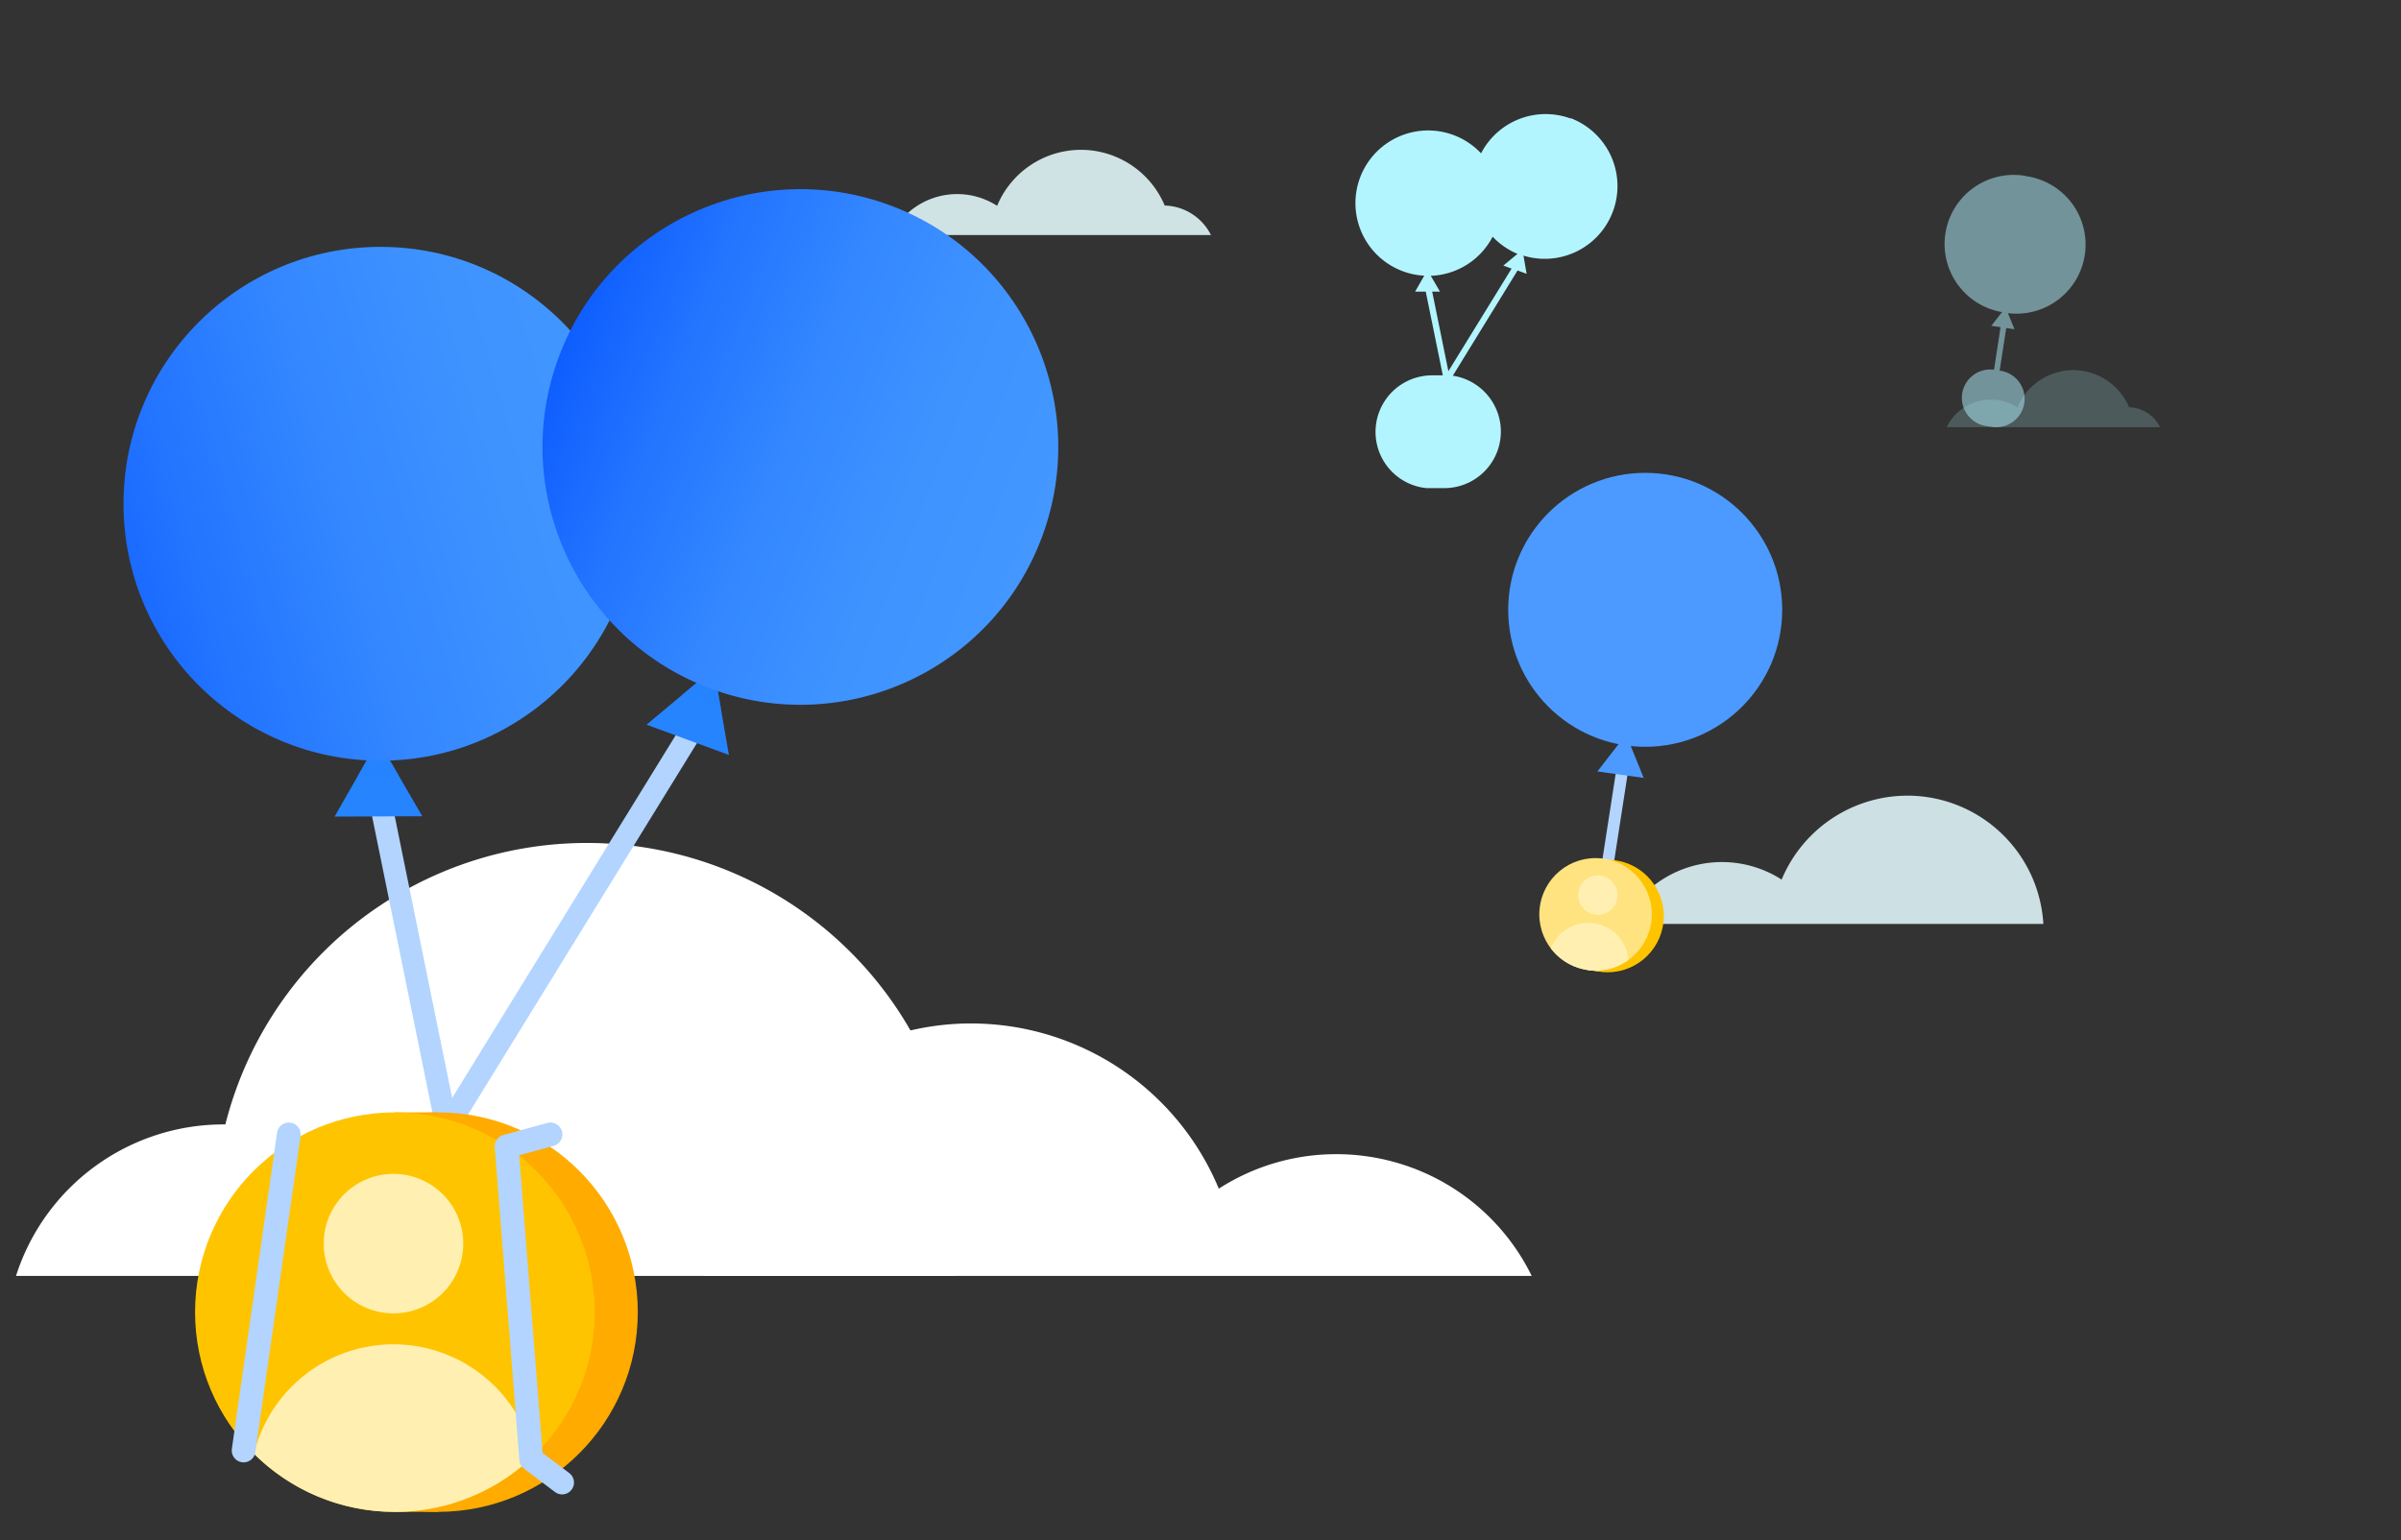
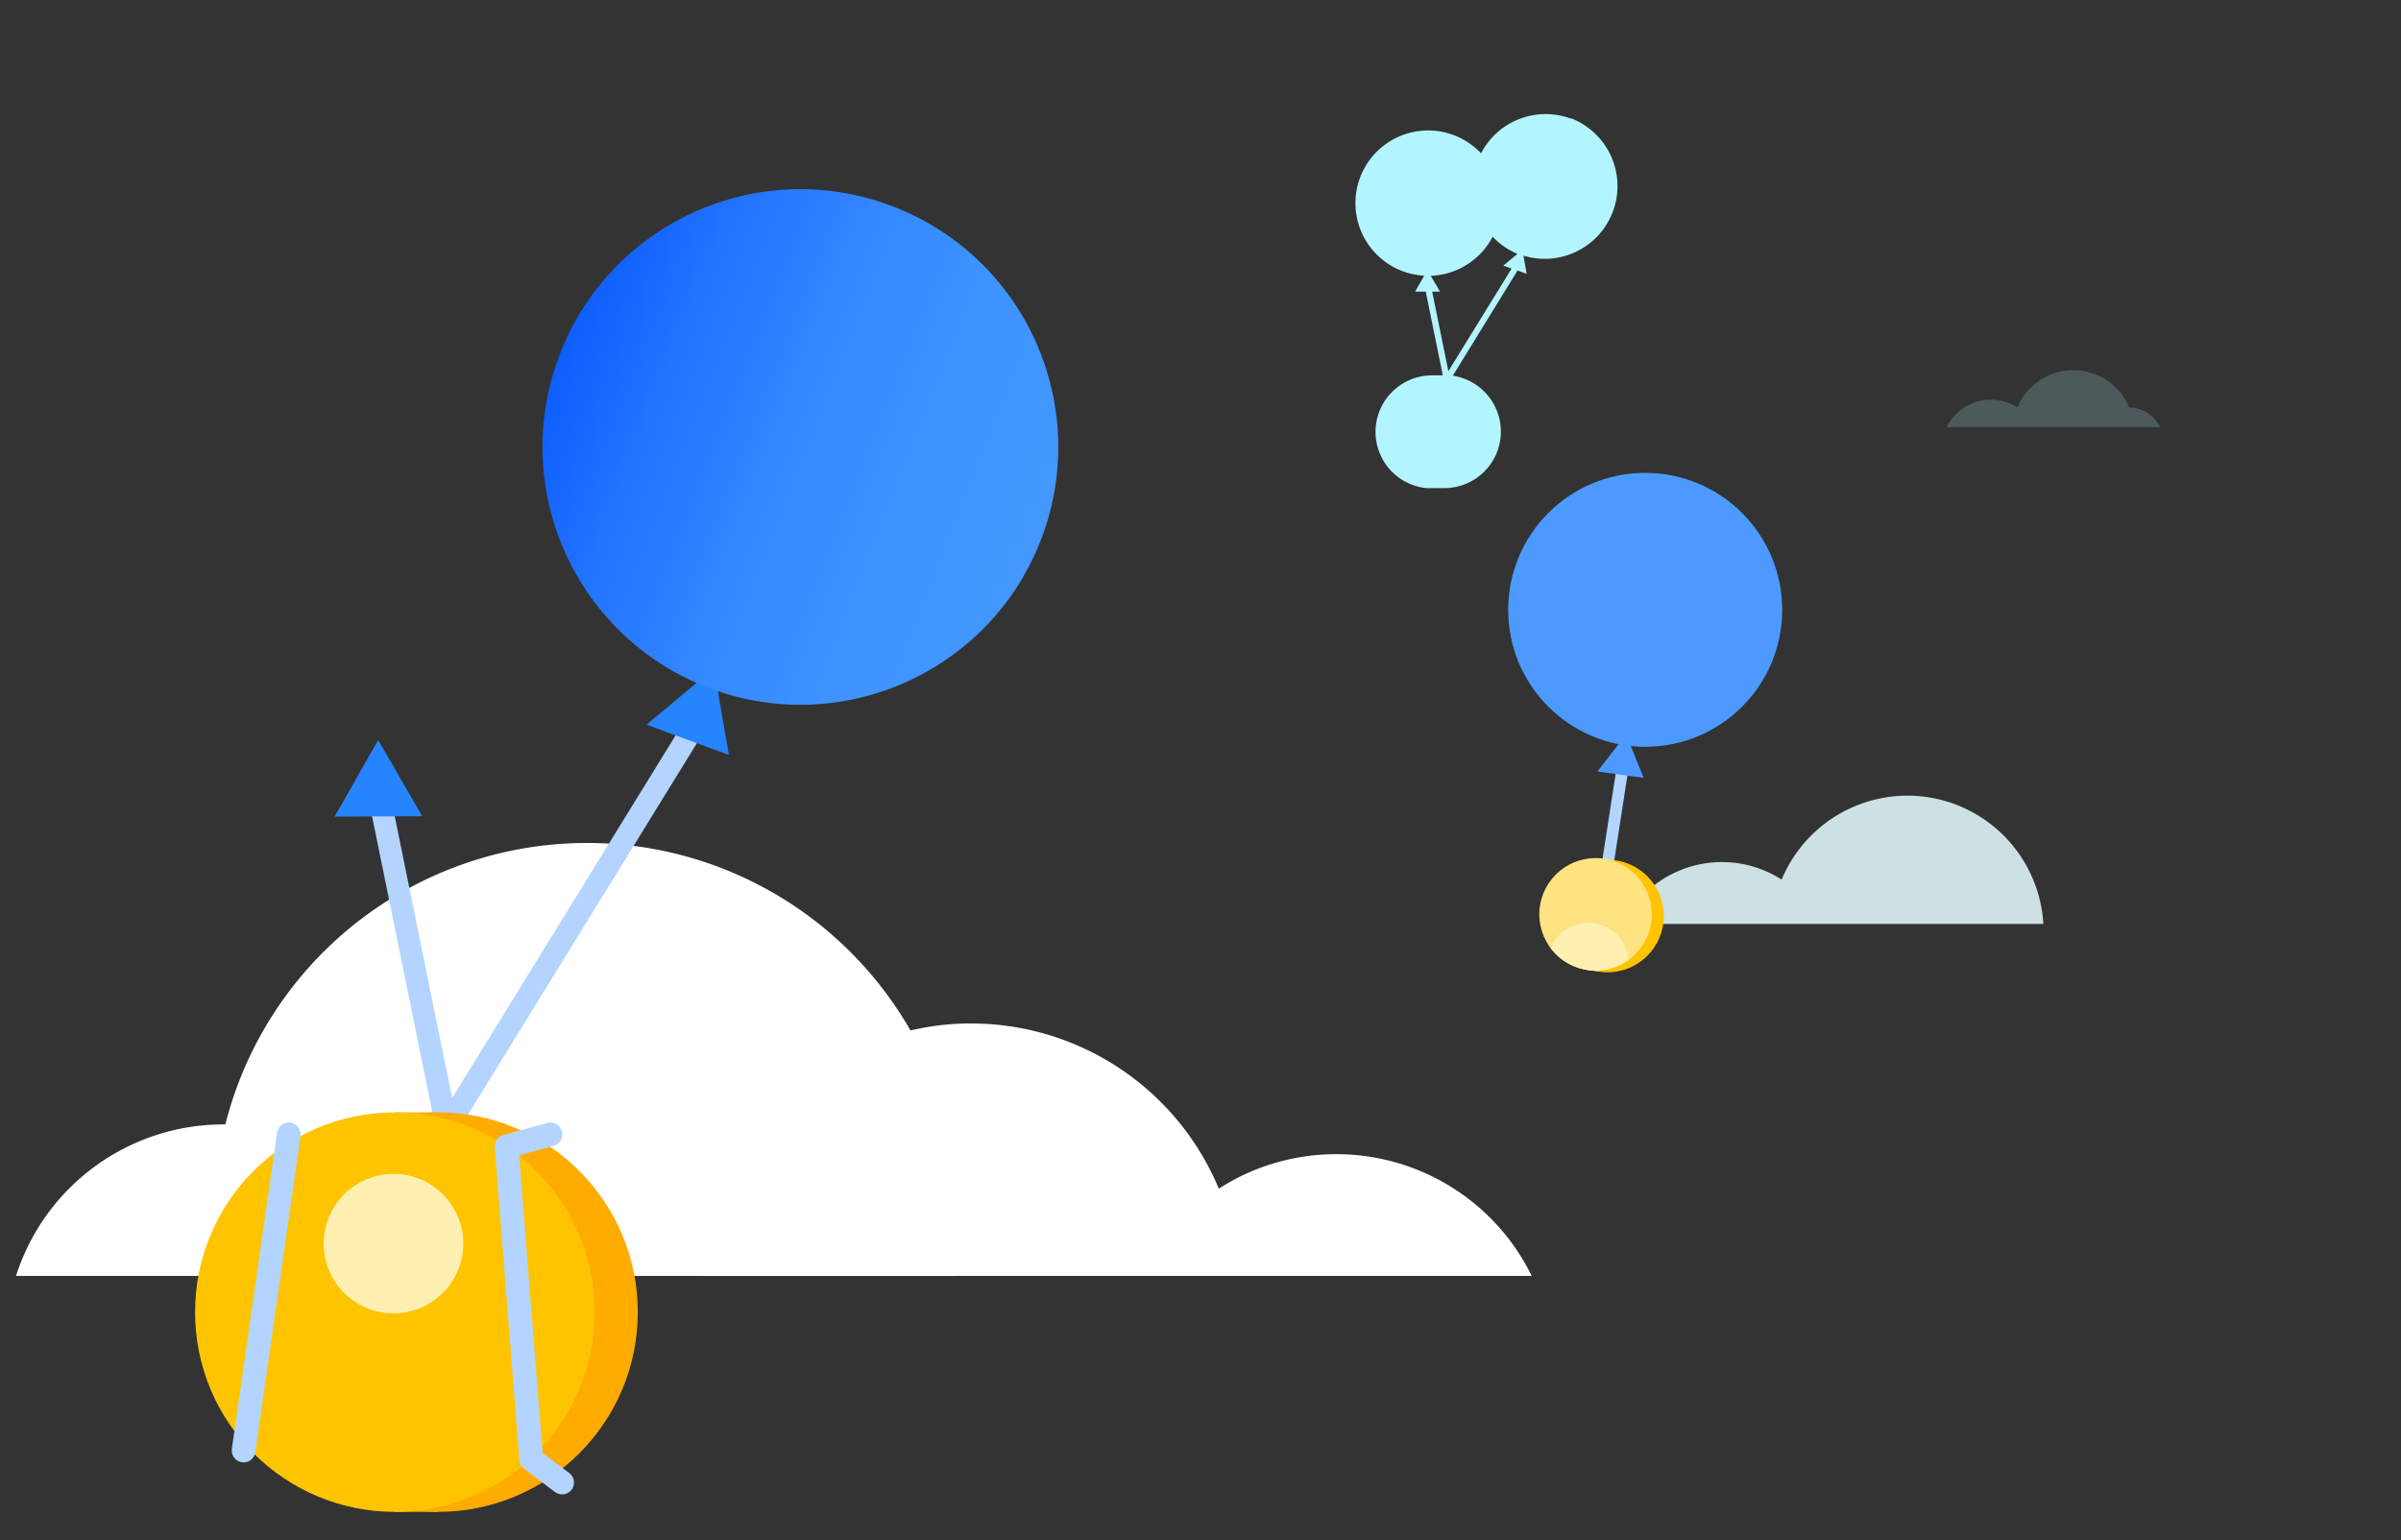
<svg xmlns="http://www.w3.org/2000/svg" xmlns:xlink="http://www.w3.org/1999/xlink" viewBox="0 0 410.6 263.47">
  <rect x="0" y="0" width="410.6" height="263.47" fill="#333333" stroke="none" />
  <defs>
    <style>.cls-1,.cls-10{fill:#2684ff;}.cls-2{isolation:isolate;}.cls-3,.cls-4,.cls-5{fill:#b3f5ff;}.cls-3{opacity:0.5;}.cls-5{opacity:0.2;}.cls-19,.cls-6{fill:#e6fcff;}.cls-6{opacity:0.87;}.cls-7{fill:#fff;}.cls-17,.cls-18,.cls-20,.cls-8{fill:none;stroke:#b2d4ff;stroke-linecap:round;}.cls-18,.cls-20,.cls-8{stroke-linejoin:round;}.cls-8{stroke-width:3.8px;}.cls-9{clip-path:url(#clip-path);}.cls-10{mix-blend-mode:multiply;opacity:0.7;}.cls-11{fill:url(#linear-gradient);}.cls-12{clip-path:url(#clip-path-2);}.cls-13{fill:url(#linear-gradient-2);}.cls-14{fill:#ffab00;}.cls-15{fill:#ffc400;}.cls-16{fill:#fff0b2;}.cls-17{stroke-miterlimit:10;}.cls-17,.cls-18{stroke-width:4.06px;}.cls-19{opacity:0.86;}.cls-20{stroke-width:2.03px;}.cls-21{fill:#4c9aff;}.cls-22{fill:#deebff;}.cls-23{fill:#ffe380;}</style>
    <clipPath id="clip-path">
      <polygon class="cls-1" points="64.67 126.64 57.22 139.69 72.22 139.63 64.67 126.64" />
    </clipPath>
    <linearGradient id="linear-gradient" x1="9.52" y1="101.98" x2="113.37" y2="72.44" gradientUnits="userSpaceOnUse">
      <stop offset="0" stop-color="#0e5eff" />
      <stop offset="0.21" stop-color="#2273ff" />
      <stop offset="0.47" stop-color="#3487ff" />
      <stop offset="0.73" stop-color="#3f93ff" />
      <stop offset="1" stop-color="#4397ff" />
    </linearGradient>
    <clipPath id="clip-path-2">
-       <polygon class="cls-1" points="122.09 114.34 110.56 123.97 124.65 129.14 122.09 114.34" />
-     </clipPath>
+       </clipPath>
    <linearGradient id="linear-gradient-2" x1="-457.63" y1="265.88" x2="-369.71" y2="265.88" gradientTransform="translate(393.96 494.99) rotate(91.1)" xlink:href="#linear-gradient" />
  </defs>
  <g class="cls-2">
    <g id="Layer_1" data-name="Layer 1">
-       <path class="cls-3" d="M346.37,30.09a11.82,11.82,0,0,0-4,23.3l-1.83,2.35,1.58.22L341,63.25h0A4.85,4.85,0,0,0,337.53,72h0c.13.09.25.18.39.26l0,0,.37.2.12.05a2.26,2.26,0,0,0,.33.13l.2.07.26.07a3.86,3.86,0,0,0,.49.1h0l1,.15a4.85,4.85,0,1,0,1.38-9.61l-.11,0,1.13-7.3,1.41.2-1.12-2.75a11.82,11.82,0,0,0,2.92-23.46Z" />
      <path class="cls-4" d="M268.61,20.28a12.43,12.43,0,0,0-15.33,5.95,12.43,12.43,0,1,0-9.72,20.93L242,49.89h1.82l2.92,14.32h-1.82a9.67,9.67,0,0,0-1.47,19.23h.05l.44.06H244l.44,0H247a9.67,9.67,0,0,0,1.45-19.23l11.07-18,1.55.57-.54-3.11a12.44,12.44,0,0,0,8.07-23.52ZM247.69,63.5l-2.77-13.62h1.33l-1.57-2.7a12.42,12.42,0,0,0,10.58-6.69,12.45,12.45,0,0,0,4.25,2.94l-2.42,2,1.41.52Z" />
      <path class="cls-5" d="M364.1,69.67a10.4,10.4,0,0,0-9.4-6.35h-.16A10.36,10.36,0,0,0,345,69.71a8.31,8.31,0,0,0-4.54-1.34,8.42,8.42,0,0,0-7.56,4.71h36.5A6.09,6.09,0,0,0,364.1,69.67Z" />
-       <path class="cls-6" d="M199.18,35.16a15.57,15.57,0,0,0-14.08-9.53h-.25a15.54,15.54,0,0,0-14.33,9.58,12.61,12.61,0,0,0-18.13,5h54.7A9.12,9.12,0,0,0,199.18,35.16Z" />
      <path class="cls-7" d="M155,175.08h0A63.77,63.77,0,0,0,38.54,192.35h-.33A37.24,37.24,0,0,0,2.74,218.26H163.32A64.07,64.07,0,0,0,155,175.08Z" />
      <path class="cls-7" d="M228.51,197.44a37,37,0,0,0-20.08,5.9,45.89,45.89,0,0,0-42.33-28.26h-.73a45.88,45.88,0,0,0-45.05,43.18H261.94A37.2,37.2,0,0,0,228.51,197.44Z" />
      <polyline class="cls-8" points="119.35 123.23 76.42 192.91 65.07 137.19" />
      <polygon class="cls-1" points="64.67 126.64 57.22 139.69 72.22 139.63 64.67 126.64" />
      <g class="cls-9">
        <circle class="cls-10" cx="64.09" cy="87.31" r="45.61" />
      </g>
-       <circle class="cls-11" cx="65.07" cy="86.18" r="43.95" />
      <polygon class="cls-1" points="122.09 114.34 110.56 123.97 124.65 129.14 122.09 114.34" />
      <g class="cls-12">
        <circle class="cls-10" cx="135.27" cy="77.28" r="45.61" />
      </g>
      <circle class="cls-13" cx="136.09" cy="76.28" r="43.96" transform="matrix(0.35, -0.94, 0.94, 0.35, 17.54, 177.69)" />
      <rect class="cls-14" x="67.53" y="190.29" width="7.37" height="68.34" />
      <circle class="cls-14" cx="74.9" cy="224.46" r="34.17" />
      <circle class="cls-15" cx="67.53" cy="224.46" r="34.17" />
-       <path class="cls-16" d="M67.53,258.63a34,34,0,0,0,23.68-9.57,24.54,24.54,0,0,0-47.77-.36A34.07,34.07,0,0,0,67.53,258.63Z" />
      <path class="cls-16" d="M55.36,212.73a11.93,11.93,0,1,0,11.92-11.92A11.93,11.93,0,0,0,55.36,212.73Z" />
      <line class="cls-17" x1="49.39" y1="194.06" x2="41.66" y2="248.13" />
      <polyline class="cls-18" points="94.14 194.06 86.63 196.11 90.84 249.62 96.13 253.61" />
      <path class="cls-19" d="M294.48,147.47a18.82,18.82,0,0,1,10.2,3,23.32,23.32,0,0,1,21.5-14.36h.37a23.31,23.31,0,0,1,22.89,21.94H277.5A18.9,18.9,0,0,1,294.48,147.47Z" />
      <line class="cls-20" x1="275.06" y1="147" x2="277.5" y2="131.24" />
      <polygon class="cls-21" points="278.08 125.64 273.17 131.97 281.09 133.07 278.08 125.64" />
      <circle class="cls-21" cx="281.35" cy="104.32" r="23.43" />
      <rect class="cls-22" x="272.85" y="146.93" width="2.07" height="19.25" transform="translate(24.89 -37.16) rotate(8.13)" />
      <circle class="cls-15" cx="274.91" cy="156.7" r="9.62" />
      <circle class="cls-23" cx="272.86" cy="156.41" r="9.62" />
      <path class="cls-16" d="M271.5,165.94a9.59,9.59,0,0,0,7-1.73,6.91,6.91,0,0,0-13.3-2A9.65,9.65,0,0,0,271.5,165.94Z" />
-       <path class="cls-16" d="M269.93,152.65a3.36,3.36,0,1,0,3.8-2.85A3.36,3.36,0,0,0,269.93,152.65Z" />
+       <path class="cls-16" d="M269.93,152.65A3.36,3.36,0,0,0,269.93,152.65Z" />
    </g>
  </g>
</svg>